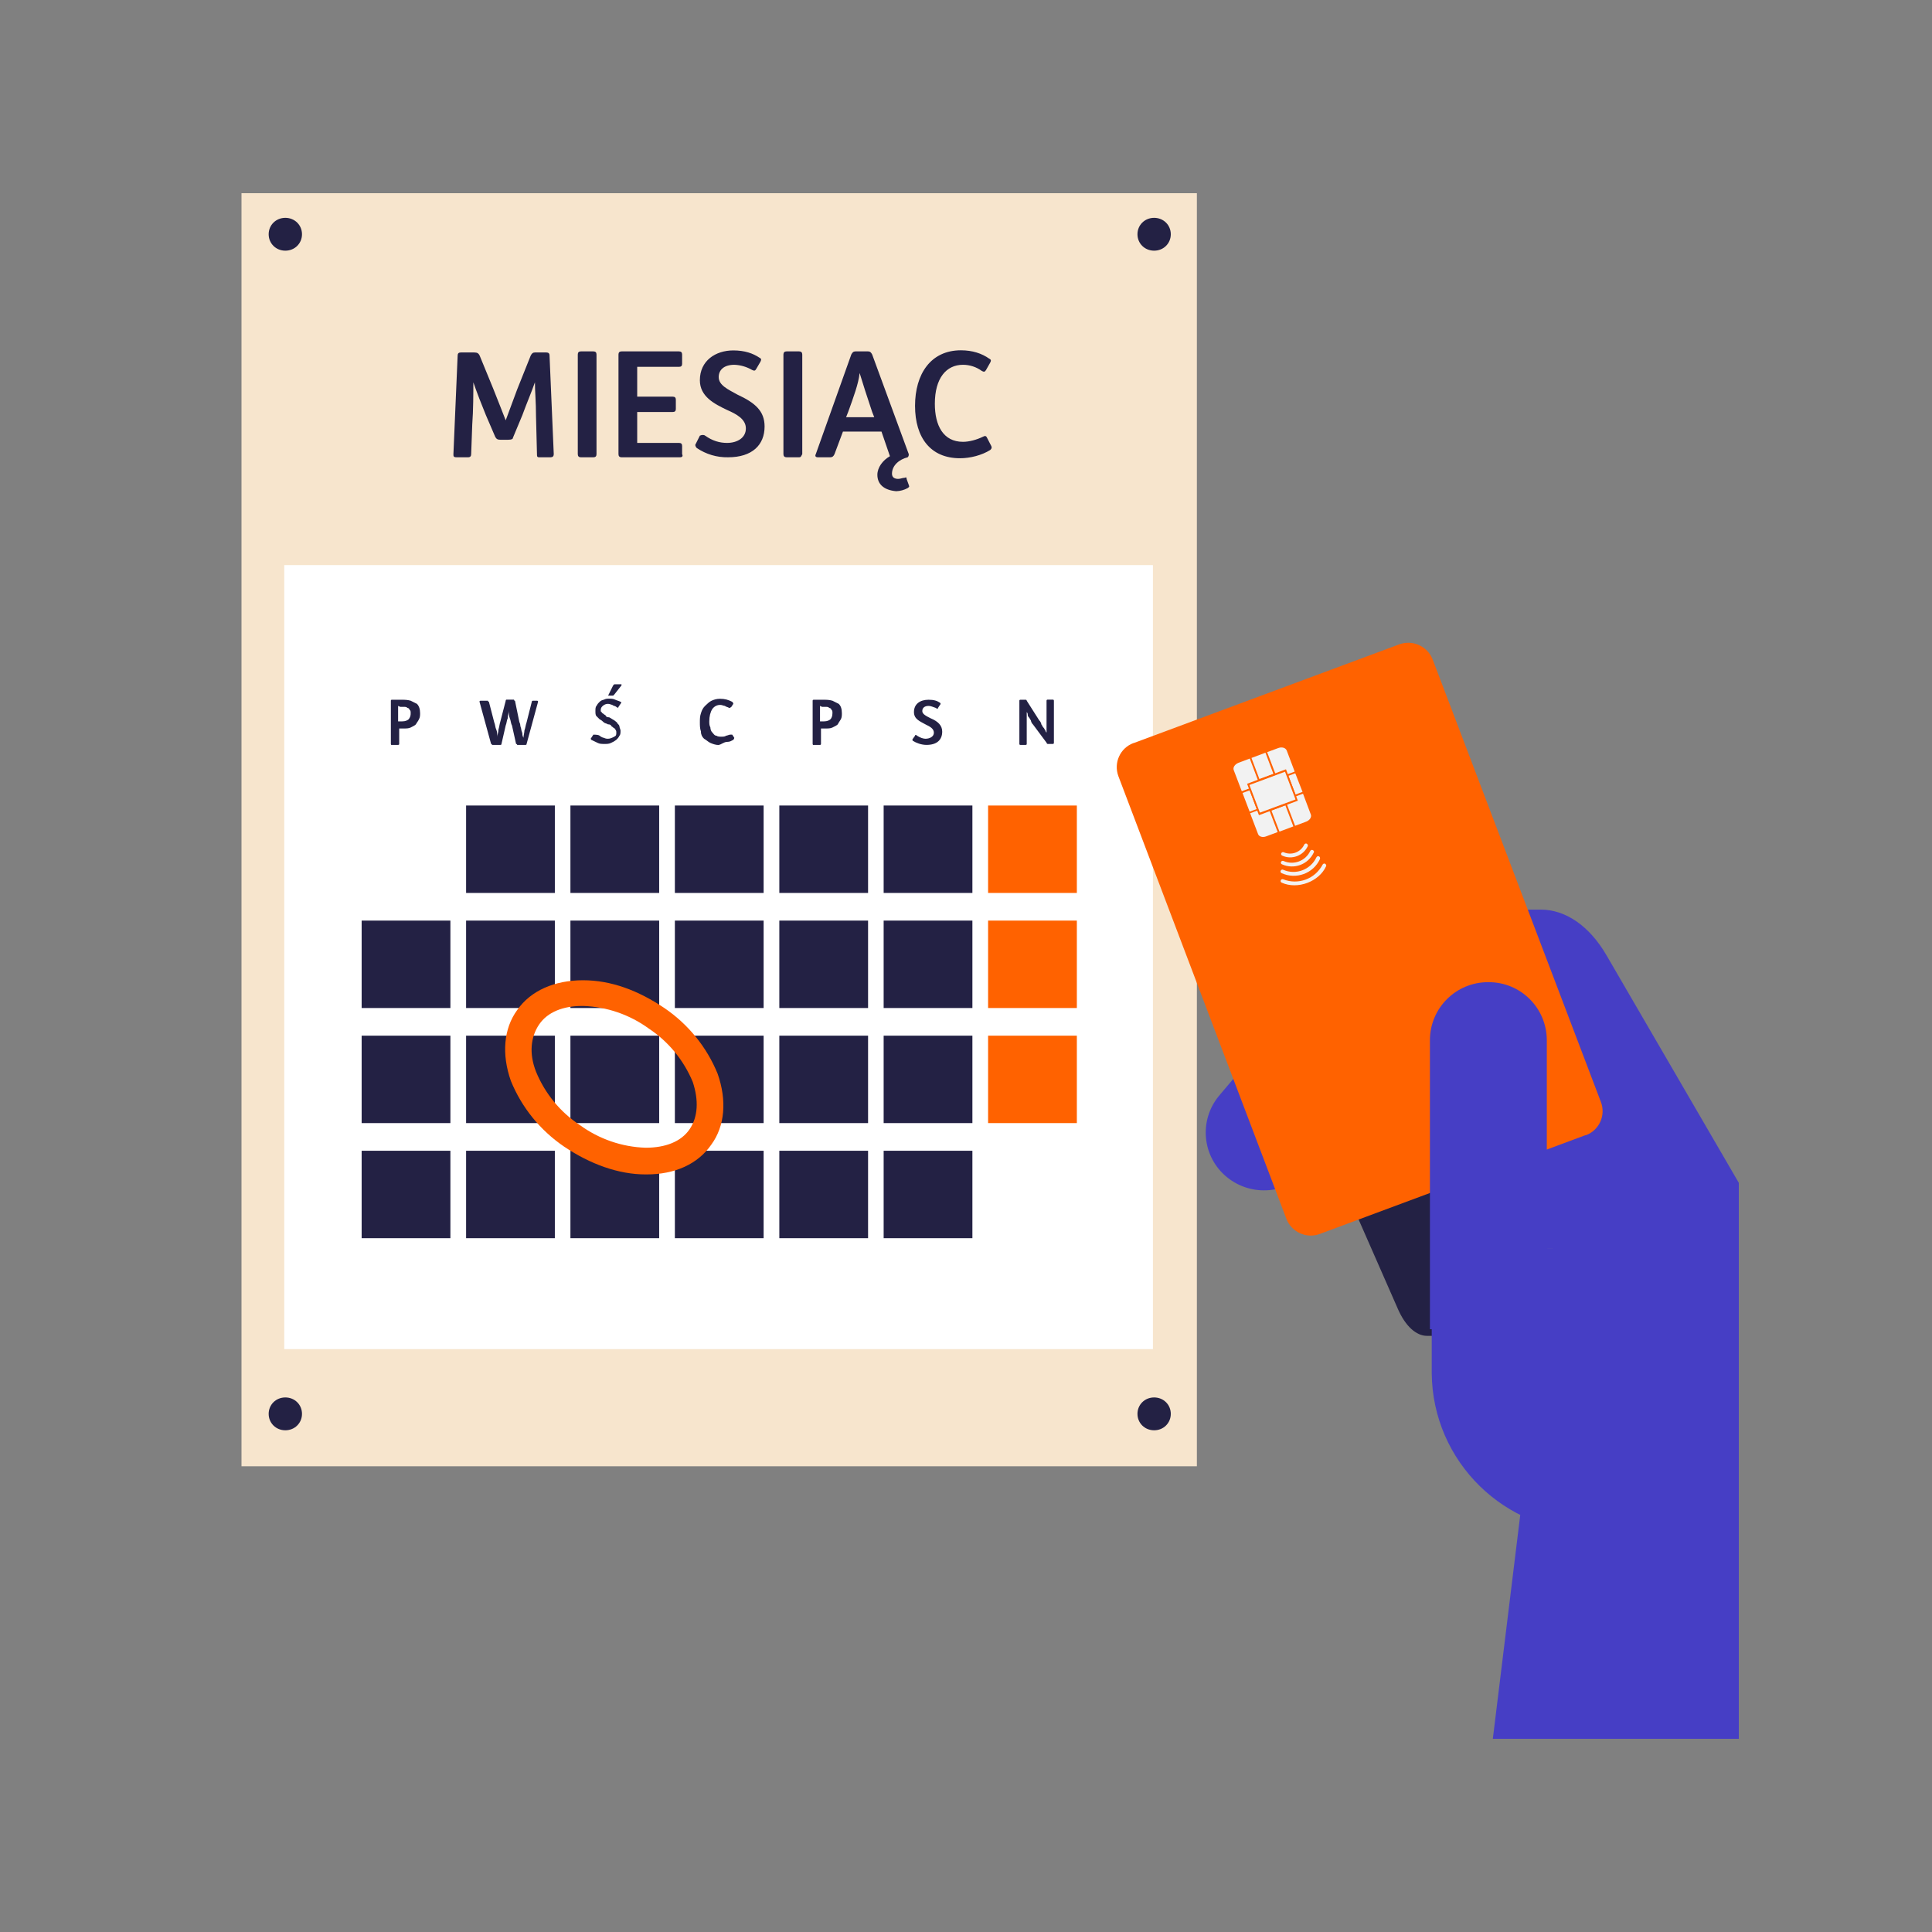
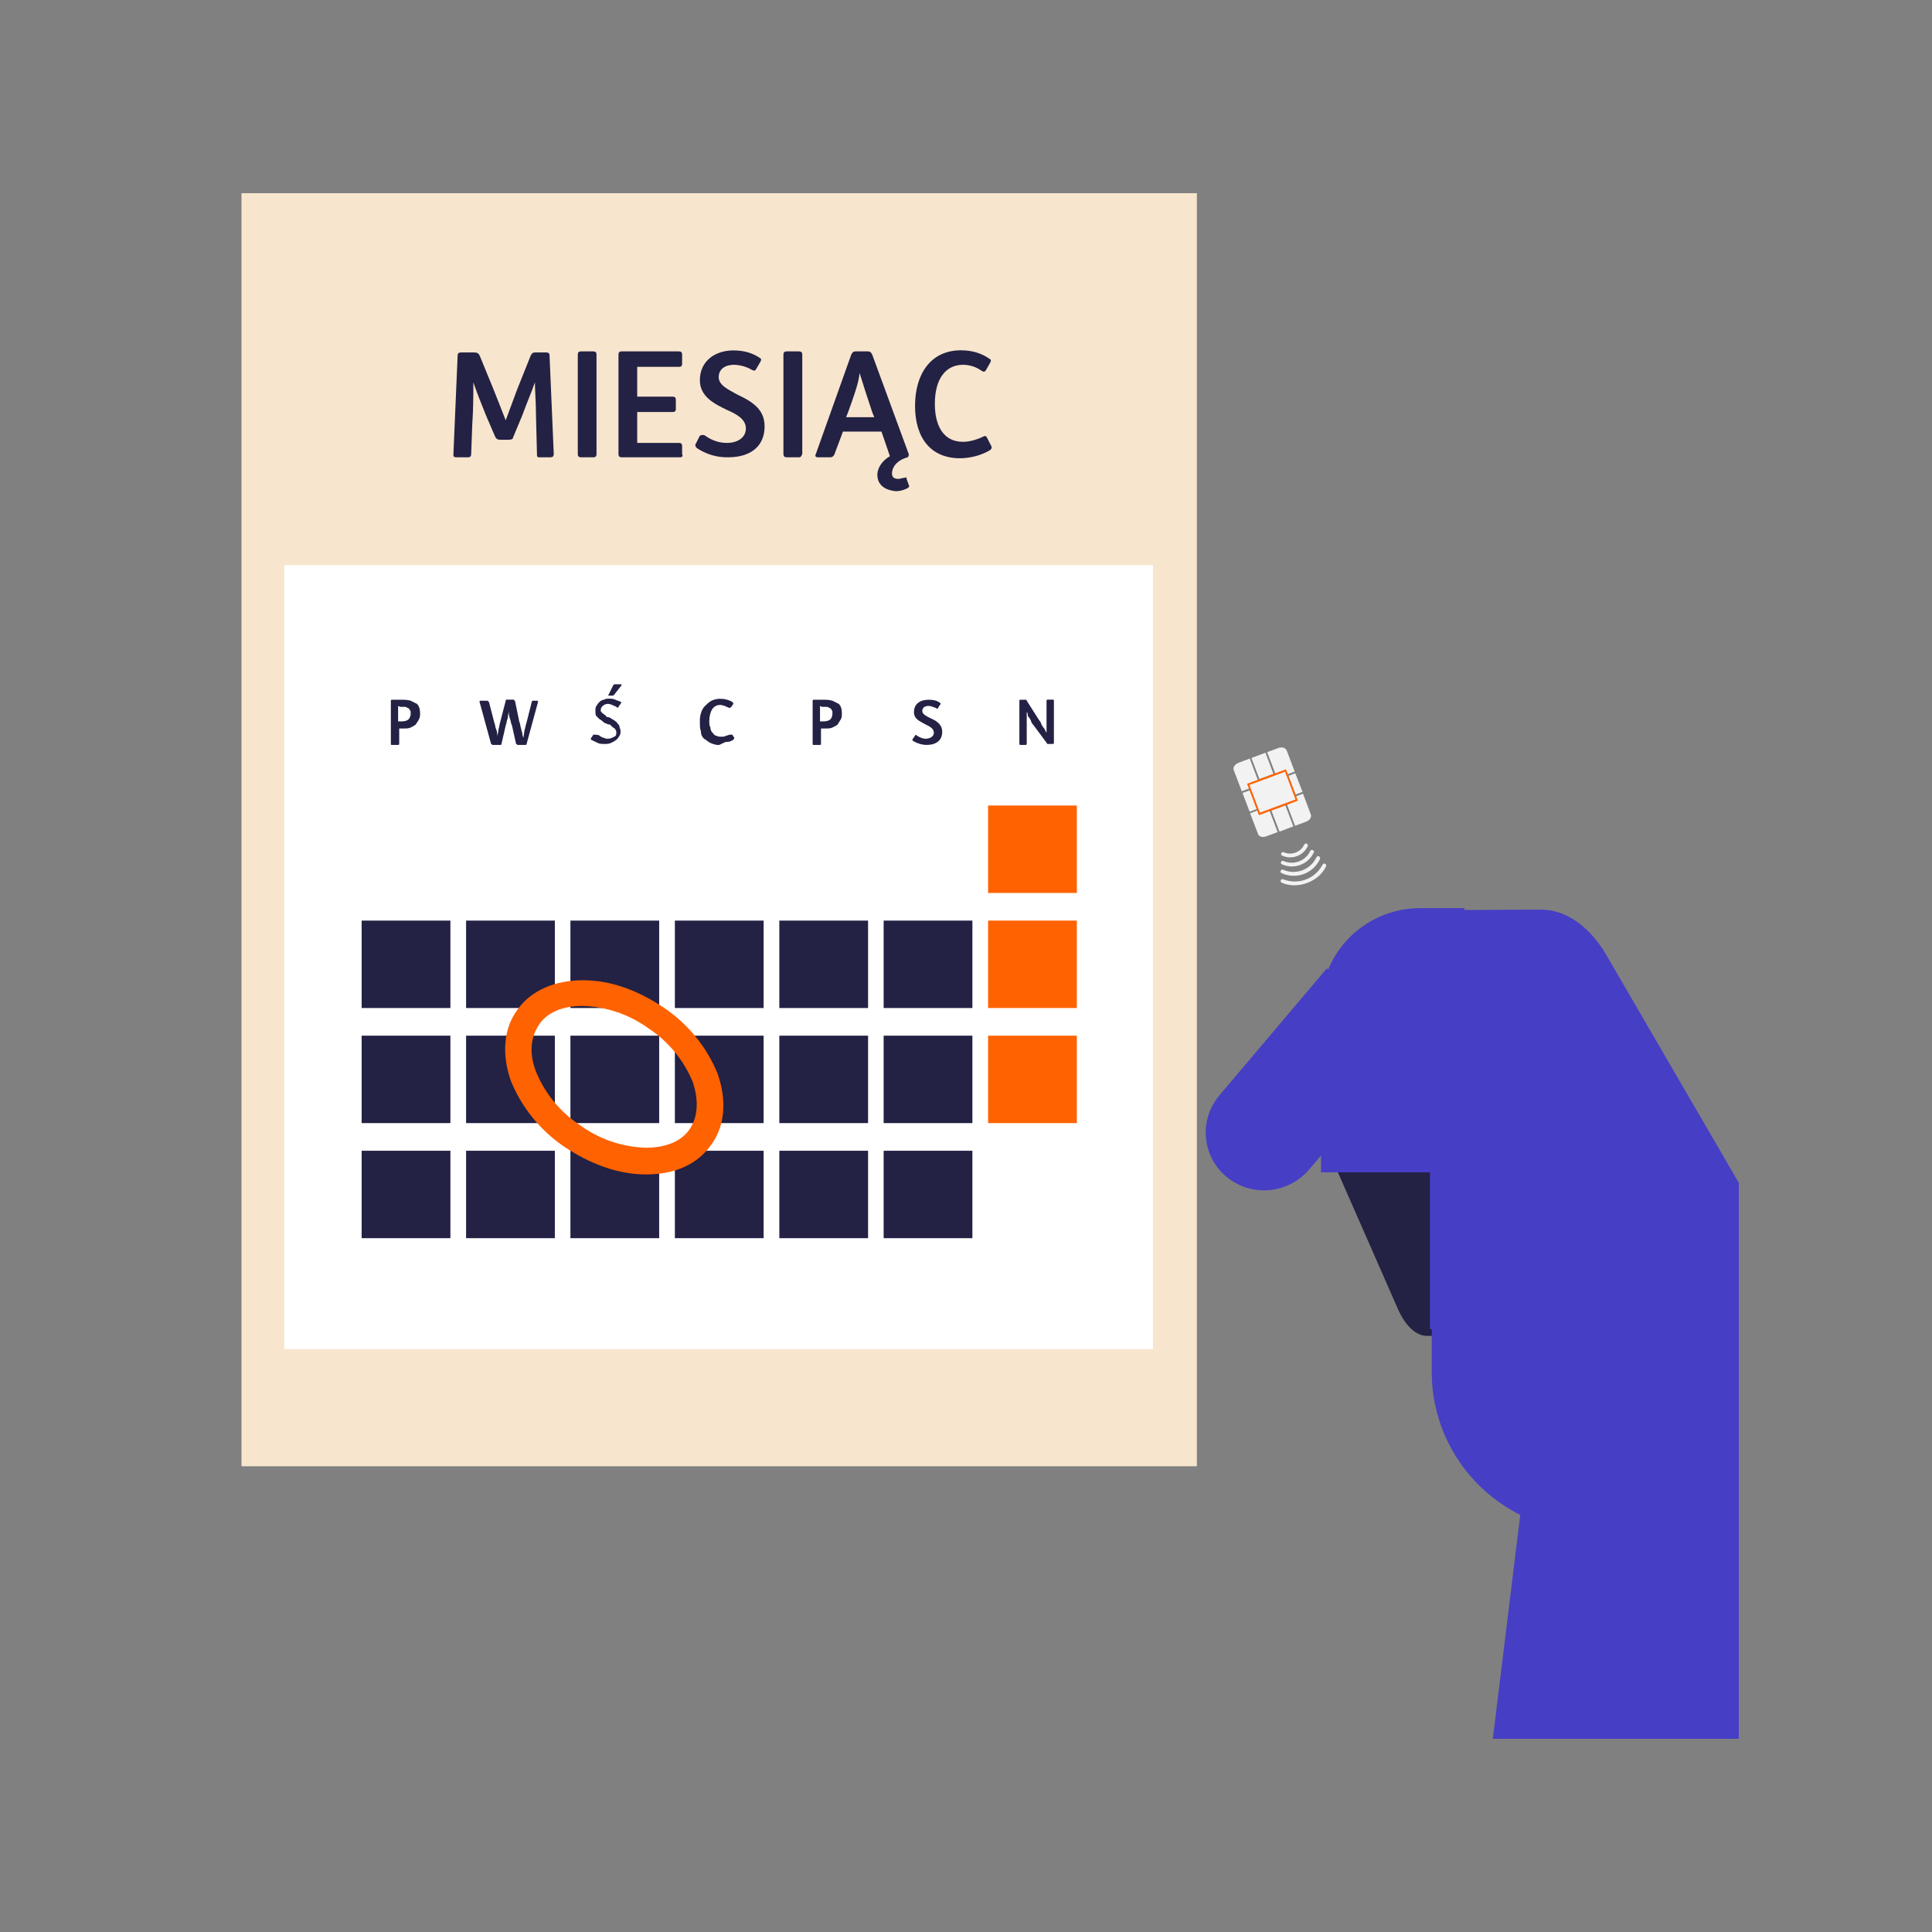
<svg xmlns="http://www.w3.org/2000/svg" id="Layer_1" data-name="Layer 1" viewBox="0 0 160 160">
  <rect x="0" y="0" width="160" height="160" fill="#808080" stroke="none" />
  <defs>
    <style>
      .cls-1 {
        fill: none;
      }

      .cls-2 {
        fill: #232144;
      }

      .cls-3 {
        fill: #fff;
      }

      .cls-4 {
        fill: #f7e5cd;
      }

      .cls-5 {
        fill: #f2f2f2;
      }

      .cls-6 {
        fill: #ff6200;
      }

      .cls-7 {
        fill: #463ec5;
      }

      .cls-8 {
        clip-path: url(#clippath);
      }
    </style>
    <clipPath id="clippath">
      <rect class="cls-1" x="16" y="16" width="128" height="128" />
    </clipPath>
  </defs>
  <g class="cls-8">
    <g>
      <path class="cls-4" d="M99.12,16H20v105.43h79.12V16Z" />
      <path class="cls-3" d="M95.5,46.8H23.54v64.93h71.94V46.8h.02Z" />
-       <path class="cls-2" d="M23.63,20.76c.78,0,1.38-.6,1.38-1.36s-.6-1.36-1.38-1.36-1.38.6-1.38,1.36.6,1.36,1.38,1.36ZM95.58,20.76c.78,0,1.38-.6,1.38-1.36s-.6-1.36-1.38-1.36-1.38.6-1.38,1.36.6,1.36,1.38,1.36ZM23.63,118.45c.78,0,1.38-.6,1.38-1.36s-.6-1.36-1.38-1.36-1.38.6-1.38,1.36.6,1.36,1.38,1.36ZM95.58,118.45c.78,0,1.38-.6,1.38-1.36s-.6-1.36-1.38-1.36-1.38.6-1.38,1.36.6,1.36,1.38,1.36ZM45.94,66.71h-7.34v7.24h7.35v-7.25h0ZM54.59,66.71h-7.35v7.24h7.35v-7.25h0ZM63.24,66.71h-7.35v7.24h7.35v-7.25h0ZM71.89,66.71h-7.35v7.24h7.35v-7.25h0ZM80.53,66.71h-7.35v7.24h7.35v-7.25h0Z" />
      <path class="cls-6" d="M89.18,66.71h-7.35v7.24h7.35v-7.25h0Z" />
      <path class="cls-2" d="M37.3,76.24h-7.35v7.24h7.35v-7.24ZM45.94,76.24h-7.34v7.24h7.35v-7.24h0ZM54.59,76.24h-7.35v7.24h7.35v-7.24ZM63.24,76.24h-7.35v7.24h7.35v-7.24ZM71.89,76.24h-7.35v7.24h7.35v-7.24ZM80.53,76.24h-7.35v7.24h7.35v-7.24Z" />
      <path class="cls-6" d="M89.18,76.24h-7.35v7.24h7.35v-7.24Z" />
      <path class="cls-2" d="M37.3,85.77h-7.35v7.24h7.35v-7.24ZM45.94,85.77h-7.34v7.24h7.35v-7.24h0ZM54.59,85.77h-7.35v7.24h7.35v-7.24ZM63.24,85.77h-7.35v7.24h7.35v-7.24ZM71.89,85.77h-7.35v7.24h7.35v-7.24ZM80.53,85.77h-7.35v7.24h7.35v-7.24Z" />
      <path class="cls-6" d="M89.18,85.77h-7.35v7.24h7.35v-7.24Z" />
      <path class="cls-2" d="M37.3,95.3h-7.35v7.24h7.35v-7.24ZM45.94,95.3h-7.34v7.24h7.35v-7.24h0ZM54.59,95.3h-7.35v7.24h7.35v-7.24ZM63.24,95.3h-7.35v7.24h7.35v-7.24ZM71.89,95.3h-7.35v7.24h7.35v-7.24ZM80.53,95.3h-7.35v7.24h7.35v-7.24ZM76.64,61.18c.35,0,.7-.17.7-.5,0-.35-.35-.52-.7-.69-.43-.25-.95-.42-.95-1.02,0-.68.52-1.02,1.21-1.02.43,0,.7.08.95.25q.09.09,0,.17l-.17.26c0,.09-.09.09-.17,0-.26-.09-.44-.17-.6-.17-.35,0-.53.17-.53.43s.35.42.7.6c.6.25.95.59.95,1.1,0,.68-.44,1.1-1.3,1.1-.43,0-.87-.17-1.13-.34q-.08-.08,0-.17l.18-.25c0-.09.08-.09.17,0,.26.17.52.25.7.25h0ZM79.5,37.95c-2.43,0-3.72-1.7-3.72-4.34s1.3-4.6,3.8-4.6c.95,0,1.73.26,2.34.69.17.08.17.17.08.34l-.34.6c-.1.17-.18.17-.35.08-.45-.33-1-.51-1.56-.51-1.38,0-2.33,1.1-2.33,3.23,0,1.79.69,3.15,2.33,3.15.52,0,1.13-.17,1.65-.42.17-.09.26-.09.34.08l.35.68c.08.17,0,.26-.09.34-.69.43-1.64.68-2.5.68ZM72.66,39.32c0-.6.44-1.2,1.04-1.54l-.7-2.04h-3.19l-.7,1.87c-.08.17-.17.26-.34.26h-1.04c-.17,0-.26-.09-.17-.26l2.94-8.25c.09-.17.17-.26.35-.26h1.04c.17,0,.25.09.34.26l3.03,8.25c0,.09,0,.17-.09.26-.7.17-1.3.68-1.3,1.36,0,.34.26.43.52.43.18,0,.35-.09.52-.09.17-.08.17,0,.17.09l.18.5c.08.18,0,.18-.09.26-.29.16-.62.25-.95.26-1.04-.09-1.56-.6-1.56-1.36ZM70.24,34.12l-.17.43h2.33l-.17-.43c-.43-1.27-.78-2.38-1.04-3.23-.08.85-.52,2.04-.95,3.23ZM66.18,37.87h-1.04c-.17,0-.26-.09-.26-.26v-8.25c0-.17.09-.26.26-.26h1.04c.17,0,.26.09.26.26v8.25c-.1.17-.1.26-.26.26ZM58.4,36.08c.6.43,1.2.6,1.81.6.86,0,1.56-.43,1.56-1.2s-.78-1.19-1.56-1.53c-1.04-.5-2.25-1.1-2.25-2.46,0-1.62,1.3-2.47,2.77-2.47.95,0,1.64.25,2.16.6.17.08.17.16.09.33l-.35.6c-.09.17-.17.17-.34.09-.45-.26-.95-.41-1.47-.43-.87,0-1.3.43-1.3,1.02,0,.68.78,1.02,1.55,1.45,1.47.68,2.25,1.36,2.25,2.64,0,1.53-1.03,2.55-3.02,2.55-.93.02-1.83-.25-2.6-.77-.08-.08-.17-.25-.08-.34l.34-.68c.17-.08.35-.08.43,0h0ZM56.32,37.87h-4.84c-.18,0-.26-.09-.26-.26v-8.25c0-.17.08-.26.26-.26h4.75c.18,0,.26.09.26.26v.77c0,.17-.08.25-.26.25h-3.46v2.47h2.94c.18,0,.26.08.26.25v.77c0,.17-.08.25-.26.25h-2.94v2.56h3.46c.18,0,.26.08.26.25v.68c.09.17,0,.26-.17.26ZM49.14,37.87h-1.03c-.18,0-.26-.09-.26-.26v-8.25c0-.17.08-.26.26-.26h1.03c.18,0,.26.09.26.26v8.25c0,.17-.08.26-.26.26ZM42.05,36.42h-.6c-.26,0-.35-.08-.44-.25l-.77-1.79c-.37-.9-.72-1.8-1.04-2.72,0,.85,0,2.3-.09,3.49l-.09,2.46c0,.17-.08.26-.25.26h-.96c-.26,0-.26-.09-.26-.26l.35-8.17c0-.17.09-.25.26-.25h1.12c.26,0,.35.08.44.25l1.12,2.73c.43,1.1.78,1.95,1.04,2.64l.95-2.56,1.12-2.8c.09-.18.18-.26.35-.26h.95c.17,0,.26.08.26.25l.35,8.17c0,.17-.09.26-.26.26h-.95c-.18,0-.18-.09-.18-.26l-.08-3.14c0-1.2-.09-2.05-.09-2.81-.26.76-.7,1.78-1.04,2.72l-.78,1.87c0,.09-.08.17-.43.17ZM32.45,61.7q-.08,0-.08-.1v-3.57q0-.08.08-.08h.78c.26,0,.52,0,.78.08l.52.26c.17.17.26.43.26.77,0,.17,0,.34-.09.5-.08.18-.17.26-.26.43-.08.09-.26.17-.43.26-.17.08-.35.08-.6.08h-.35v1.28q0,.08-.09.08h-.52ZM32.97,58.46v1.28h.35c.26,0,.43-.09.52-.17.12-.14.18-.32.17-.51,0-.09,0-.26-.09-.26,0-.08-.08-.17-.17-.17-.09-.09-.17-.09-.26-.09h-.34s-.18-.08-.18-.08ZM43,59.74c0,.08.09.17.09.34,0,.08.08.25.08.34,0,.08.09.25.09.34,0,.08,0,.17.09.34,0-.17.08-.43.08-.6.09-.25.09-.42.18-.68l.43-1.7s0-.09.09-.09h.34q.09,0,.09.09l-.95,3.49q0,.08-.09.08h-.69s0-.08-.09-.08l-.34-1.53c-.1-.17-.1-.43-.18-.6s-.08-.42-.08-.6c0,.18-.09.35-.09.6-.09.17-.09.43-.17.6l-.35,1.53q0,.08-.09.08h-.69s0-.08-.08-.08l-.96-3.5q0-.08.1-.08h.6s0,.09.08.09l.44,1.7c.08.17.08.43.17.6.08.17.08.42.08.6,0-.18.1-.35.1-.6.08-.26.08-.43.16-.68l.44-1.7q0-.1.08-.1h.61s0,.1.08.1c0,0,.35,1.7.35,1.7ZM49.66,60.93c.09.08.26.17.34.17.18.08.26.08.35.08.17,0,.35-.08.52-.17.17-.08.17-.17.17-.34,0-.08,0-.17-.08-.25,0-.09-.09-.09-.18-.17-.08-.09-.17-.09-.17-.17-.09-.09-.17-.09-.26-.09-.09-.08-.26-.08-.35-.17-.1-.1-.21-.19-.34-.25l-.26-.26c-.09-.08-.09-.25-.09-.42s0-.35.09-.43c.09-.17.17-.26.26-.34.09-.09.21-.15.34-.17.18-.09.26-.09.44-.09.17,0,.34,0,.52.09.17.08.26.08.43.17.08,0,.08.08,0,.17l-.17.25c0,.09-.1.09-.18,0-.08-.08-.26-.08-.34-.17-.09,0-.18-.08-.35-.08-.16,0-.31.06-.43.17-.09.08-.17.17-.17.34,0,.09,0,.17.08.17,0,.09.09.09.17.17.1.09.18.09.18.17.08.09.17.09.26.09.17.08.26.17.43.25.09.09.26.17.26.26.09.08.17.17.17.25,0,.09.09.26.09.34,0,.17,0,.34-.09.43-.08.17-.17.25-.26.34-.13.1-.28.19-.43.25-.17.09-.35.09-.52.09-.26,0-.43,0-.6-.09l-.52-.25q-.09-.09,0-.17l.17-.26q.43,0,.52.09ZM50.36,57.61l.42-.85.09-.09h.6v.09l-.6.76-.09.09h-.43.01ZM59.52,61.7c-.26,0-.52-.1-.7-.18-.17-.08-.34-.25-.51-.34-.17-.15-.27-.37-.26-.6-.09-.25-.09-.5-.09-.76s0-.5.09-.76c.08-.26.17-.43.34-.6.18-.17.35-.34.52-.42.18-.09.43-.17.7-.17.43,0,.69.08,1.03.25q.09.09.09.17l-.17.26q-.1.08-.18.08c-.08-.08-.26-.08-.34-.17-.09,0-.26-.08-.35-.08-.28-.02-.54.11-.7.34-.16.25-.25.6-.25,1.02,0,.17,0,.34.09.5,0,.18.08.35.17.43.09.09.17.26.34.26.1.08.26.08.44.08.08,0,.26,0,.34-.08.09,0,.26-.09.35-.09h.17l.17.26q0,.08-.08.17c-.17.08-.26.17-.52.17s-.52.25-.7.25h.01ZM67.39,61.7q-.09,0-.09-.1v-3.57q0-.08.09-.08h.78c.25,0,.51,0,.77.08l.52.26c.18.17.26.43.26.77,0,.17,0,.34-.08.5-.1.18-.18.26-.26.43-.09.09-.26.17-.44.26-.17.08-.34.08-.6.08h-.35v1.28q0,.08-.08.08h-.52,0ZM67.91,58.46v1.28h.34c.26,0,.43-.09.52-.17.09-.09.17-.26.17-.51,0-.09,0-.26-.08-.26,0-.08-.09-.17-.18-.17-.08-.09-.17-.09-.26-.09h-.34s-.17-.08-.17-.08ZM85.55,60c-.1-.09-.16-.22-.18-.35-.08-.08-.08-.17-.17-.25-.09-.09-.09-.17-.09-.26,0-.08-.08-.17-.08-.17v2.64q0,.08-.09.08h-.43q-.09,0-.09-.08v-3.58q0-.08.09-.08h.44s.08,0,.08.08l1.03,1.62c.1.09.18.26.18.34.08.09.08.17.17.26.09.08.09.17.17.25,0,.09.09.17.09.17v-2.63q0-.1.09-.1h.43q.09,0,.09.1v3.48q0,.09-.1.09h-.41s-.09,0-.09-.09l-1.13-1.52Z" />
      <path class="cls-6" d="M53.55,97.26h-.09c-2.24,0-4.58-.85-6.74-2.3-1.97-1.34-3.51-3.23-4.41-5.44-.78-2.21-.6-4.34.52-5.87,1.12-1.62,3.11-2.47,5.45-2.47s4.58.85,6.74,2.3c1.97,1.34,3.51,3.23,4.41,5.44.78,2.22.6,4.34-.52,5.87-1.12,1.62-3.02,2.47-5.36,2.47ZM48.2,83.31c-1.56,0-2.85.5-3.55,1.53-.69,1.02-.86,2.38-.26,3.91.74,1.81,2.01,3.35,3.64,4.43,1.58,1.15,3.48,1.81,5.44,1.87,1.65,0,2.94-.51,3.64-1.53.69-1.02.77-2.38.26-3.92-.75-1.8-2.01-3.34-3.64-4.42-1.58-1.15-3.48-1.81-5.44-1.87,0,0-.09,0-.09,0Z" />
      <path class="cls-2" d="M109.57,94.31h11.51v16.32h-2.9c-.9,0-1.78-.8-2.4-2.2l-6.2-14.12h-.01Z" />
      <path class="cls-7" d="M100.97,90.73l8.92-10.54.11.09c1.28-3.08,4.29-5.08,7.63-5.07h3.64v.15l6.34-.03c2.05,0,4.02,1.36,5.42,3.76l14.1,24.25.87,40.66h-24.37l4.97-40.58-7.4.03-.03-6.36h-11.77v-1.39l-1,1.17c-1.73,2.02-4.76,2.29-6.81.6-2.03-1.67-2.32-4.66-.66-6.69.02-.02.03-.04.05-.05,0,0-.01,0-.01,0Z" />
-       <path class="cls-6" d="M131.3,94.01l-21.97,8.17c-1.12.43-2.37-.13-2.8-1.25l-13.91-36.65c-.41-1.1.14-2.33,1.24-2.74,0,0,.01,0,.02,0l21.98-8.17c1.12-.42,2.36.14,2.79,1.25l13.93,36.64c.42,1.1-.13,2.33-1.23,2.75,0,0-.02,0-.03.01h-.02Z" />
      <path class="cls-5" d="M105.76,64.44l-.82-2.15.92-.34c.3-.11.6-.03.7.2l.66,1.75-1.46.55h0ZM107.25,68.38l-.8-2.1,1.46-.55.65,1.73c.08.21-.1.48-.4.59l-.91.34h0ZM106.45,66.7l.66,1.74-1.15.43-.67-1.75,1.16-.43h0ZM104.8,62.34l.66,1.75-1.16.43-.66-1.75,1.15-.43h.01ZM103.5,65.45l.58,1.55-.59.22-.59-1.55s.6-.22.6-.22ZM107.27,64.04l.6,1.54-.58.22-.59-1.55.57-.21ZM105.01,66.8l.8,2.11-.94.35c-.3.12-.6.03-.68-.18l-.66-1.73s1.48-.55,1.48-.55ZM102.84,65.53l-.67-1.76c-.08-.22.1-.48.4-.6l.93-.35.81,2.15-1.47.56Z" />
      <path class="cls-5" d="M106.47,63.86l-3.07,1.14.9,2.36,3.07-1.15-.89-2.35h-.01Z" />
      <path class="cls-6" d="M106.5,63.71l-3.22,1.2.98,2.6,3.22-1.2-.98-2.6ZM103.47,65.01l2.95-1.1.87,2.3-2.95,1.09-.87-2.3h0Z" />
      <path class="cls-5" d="M108.3,69.96s-.04-.07-.08-.09c-.08-.04-.17,0-.21.08-.3.64-1.06.91-1.7.63-.08-.03-.16,0-.2.08-.04.08,0,.17.08.2.8.37,1.75,0,2.11-.78.02-.04.02-.09,0-.12Z" />
      <path class="cls-5" d="M108.8,70.48s-.04-.07-.08-.08c-.08-.04-.17,0-.21.07-.38.83-1.38,1.21-2.22.83-.08-.03-.16,0-.2.08-.04.08,0,.17.08.2,1,.45,2.17.01,2.63-.98.03-.04.03-.08,0-.12Z" />
      <path class="cls-5" d="M109.31,71s-.04-.07-.08-.08c-.08-.04-.17,0-.21.08-.48,1.03-1.71,1.49-2.75,1.03-.08-.04-.17,0-.21.08-.04.07,0,.17.08.2,1.2.55,2.62.03,3.17-1.16,0,0,0-.01,0-.02.02-.04.02-.08,0-.12h-.01Z" />
      <path class="cls-5" d="M109.82,71.62s-.04-.07-.08-.09c-.08-.04-.17,0-.21.08-.62,1.18-2.02,1.7-3.26,1.21-.08-.03-.16,0-.2.08-.04.08,0,.17.08.2,1.3.59,3.09-.08,3.67-1.36.02-.04.02-.08,0-.12Z" />
      <path class="cls-7" d="M118.42,86.13c.01-2.66,2.17-4.8,4.83-4.79,0,0,0,0,.01,0,2.66-.02,4.82,2.12,4.84,4.78,0,0,0,.01,0,.02v17.28l5.14-.02.1,23.45h-1.4c-7.31.07-13.3-5.8-13.37-13.11,0,0,0,0,0,0v-3.66h-.15v-23.94h0Z" />
    </g>
  </g>
</svg>